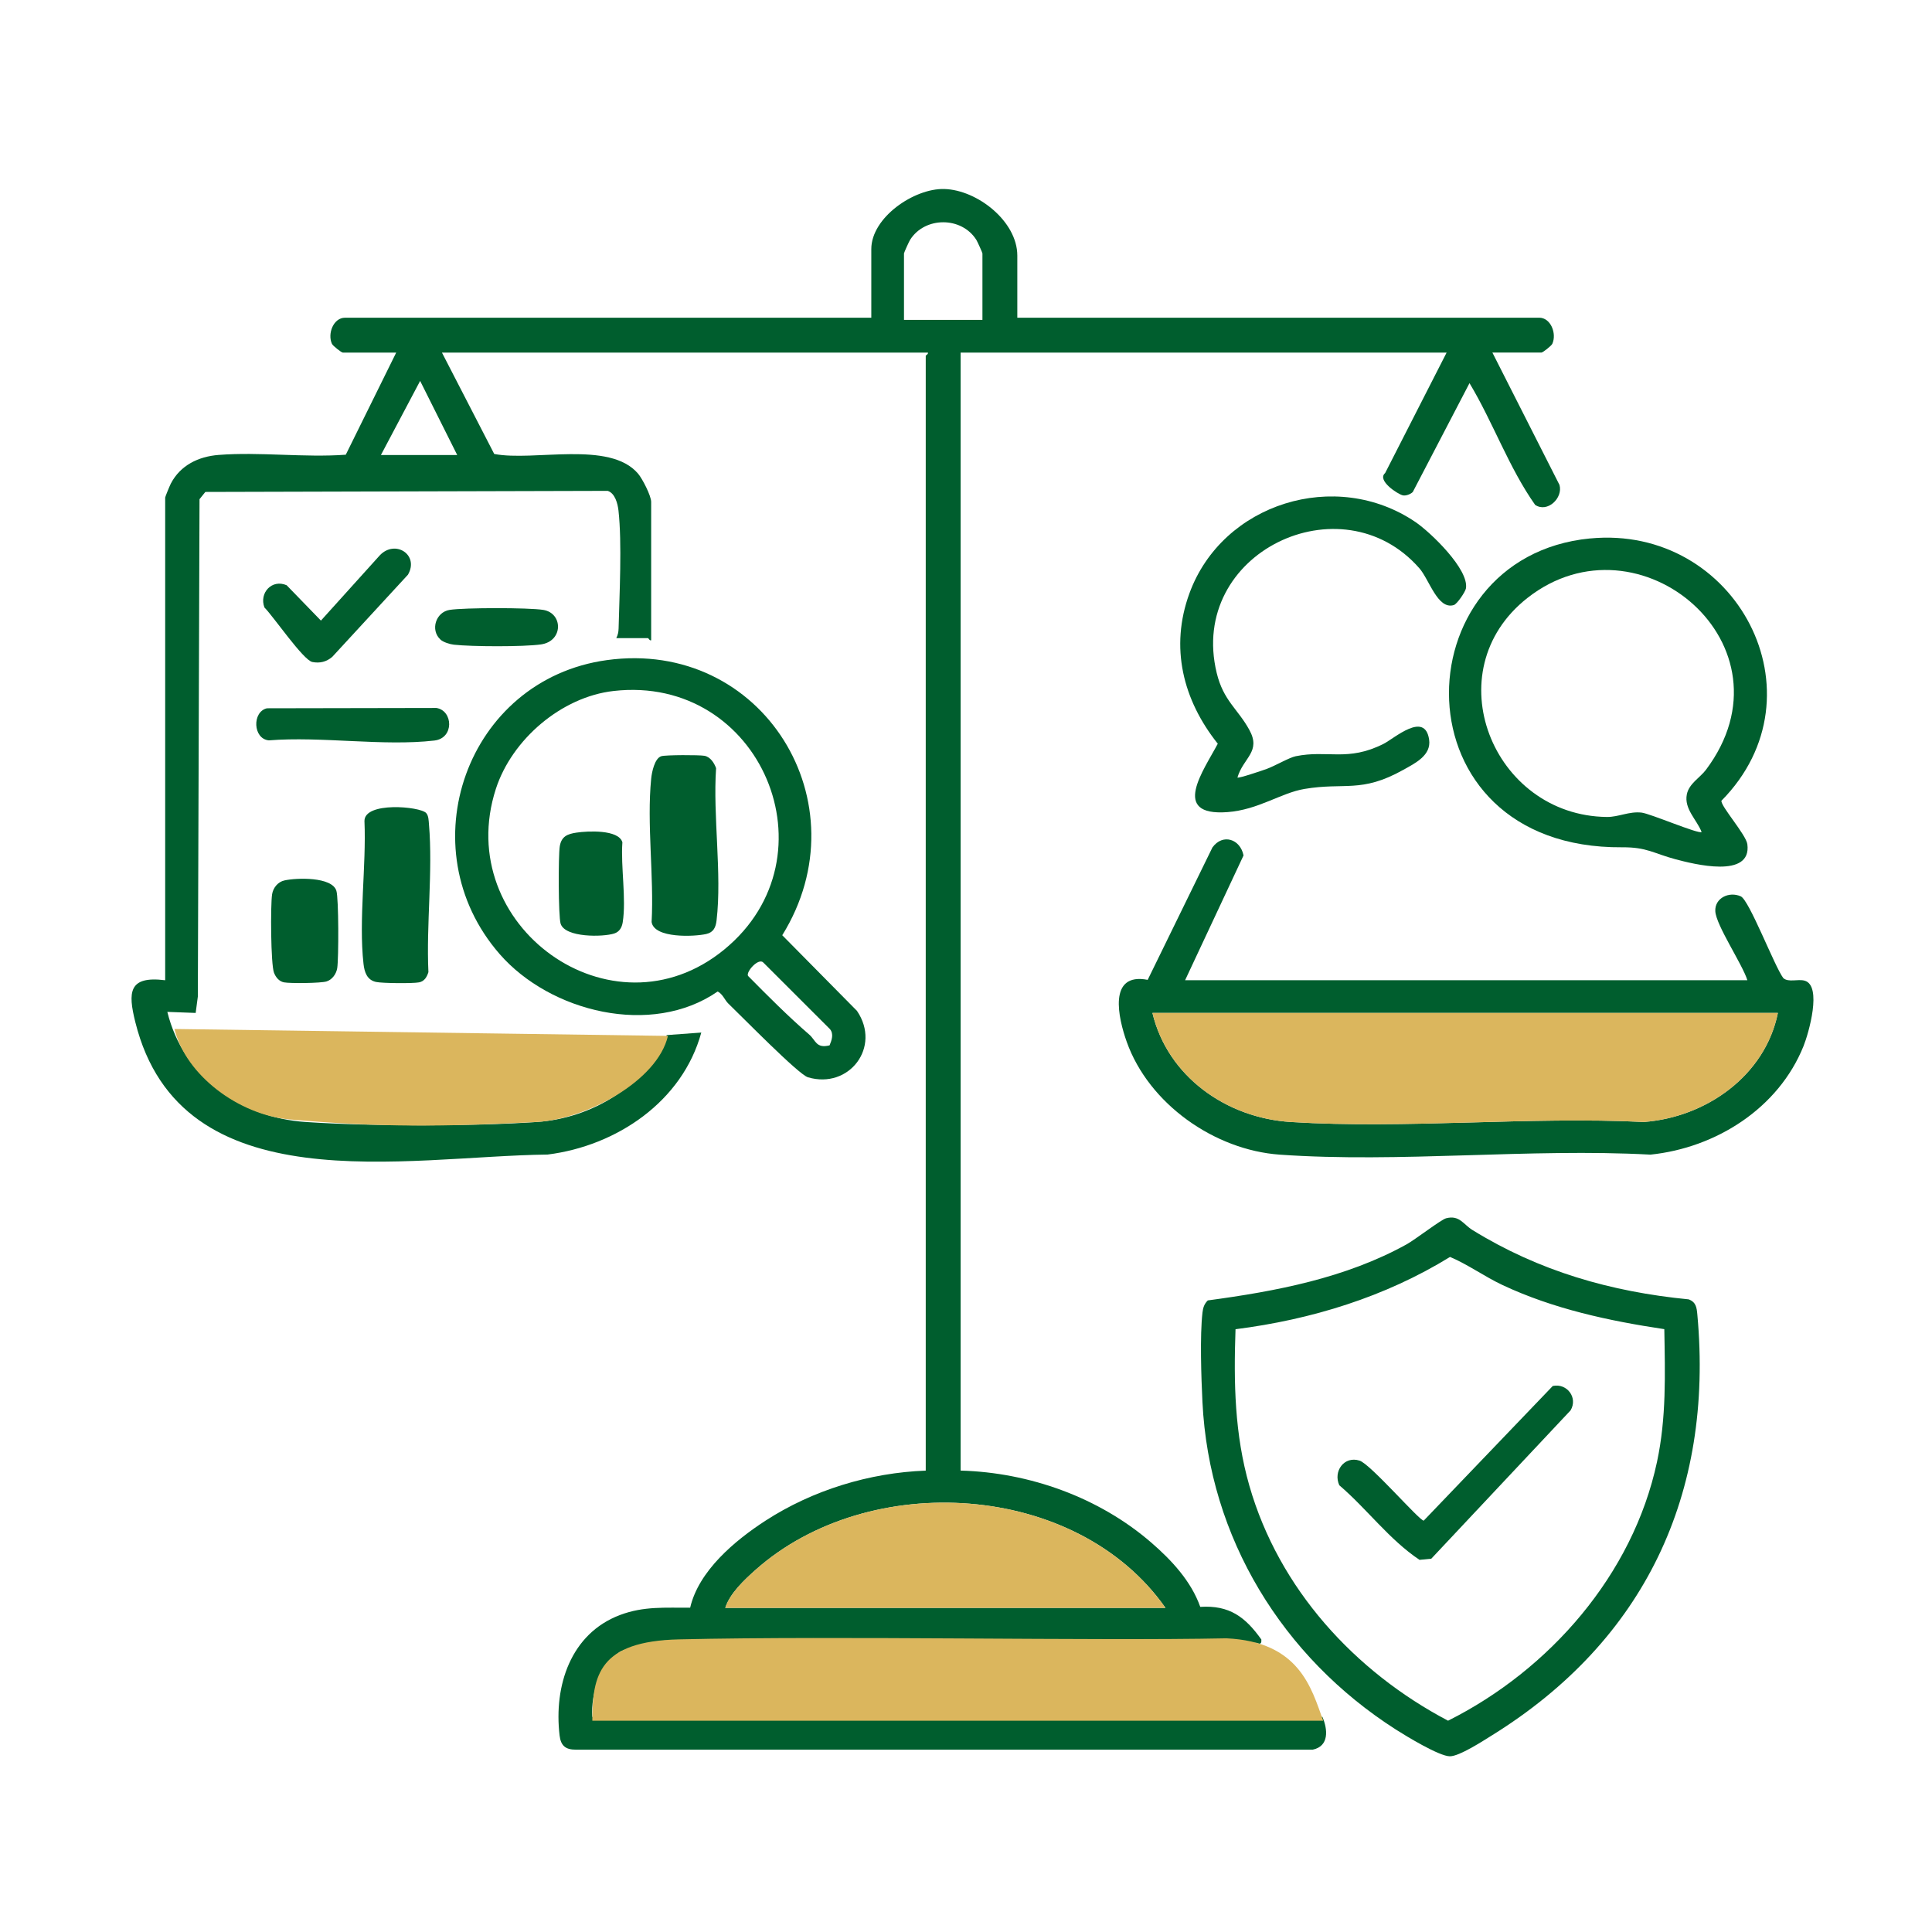
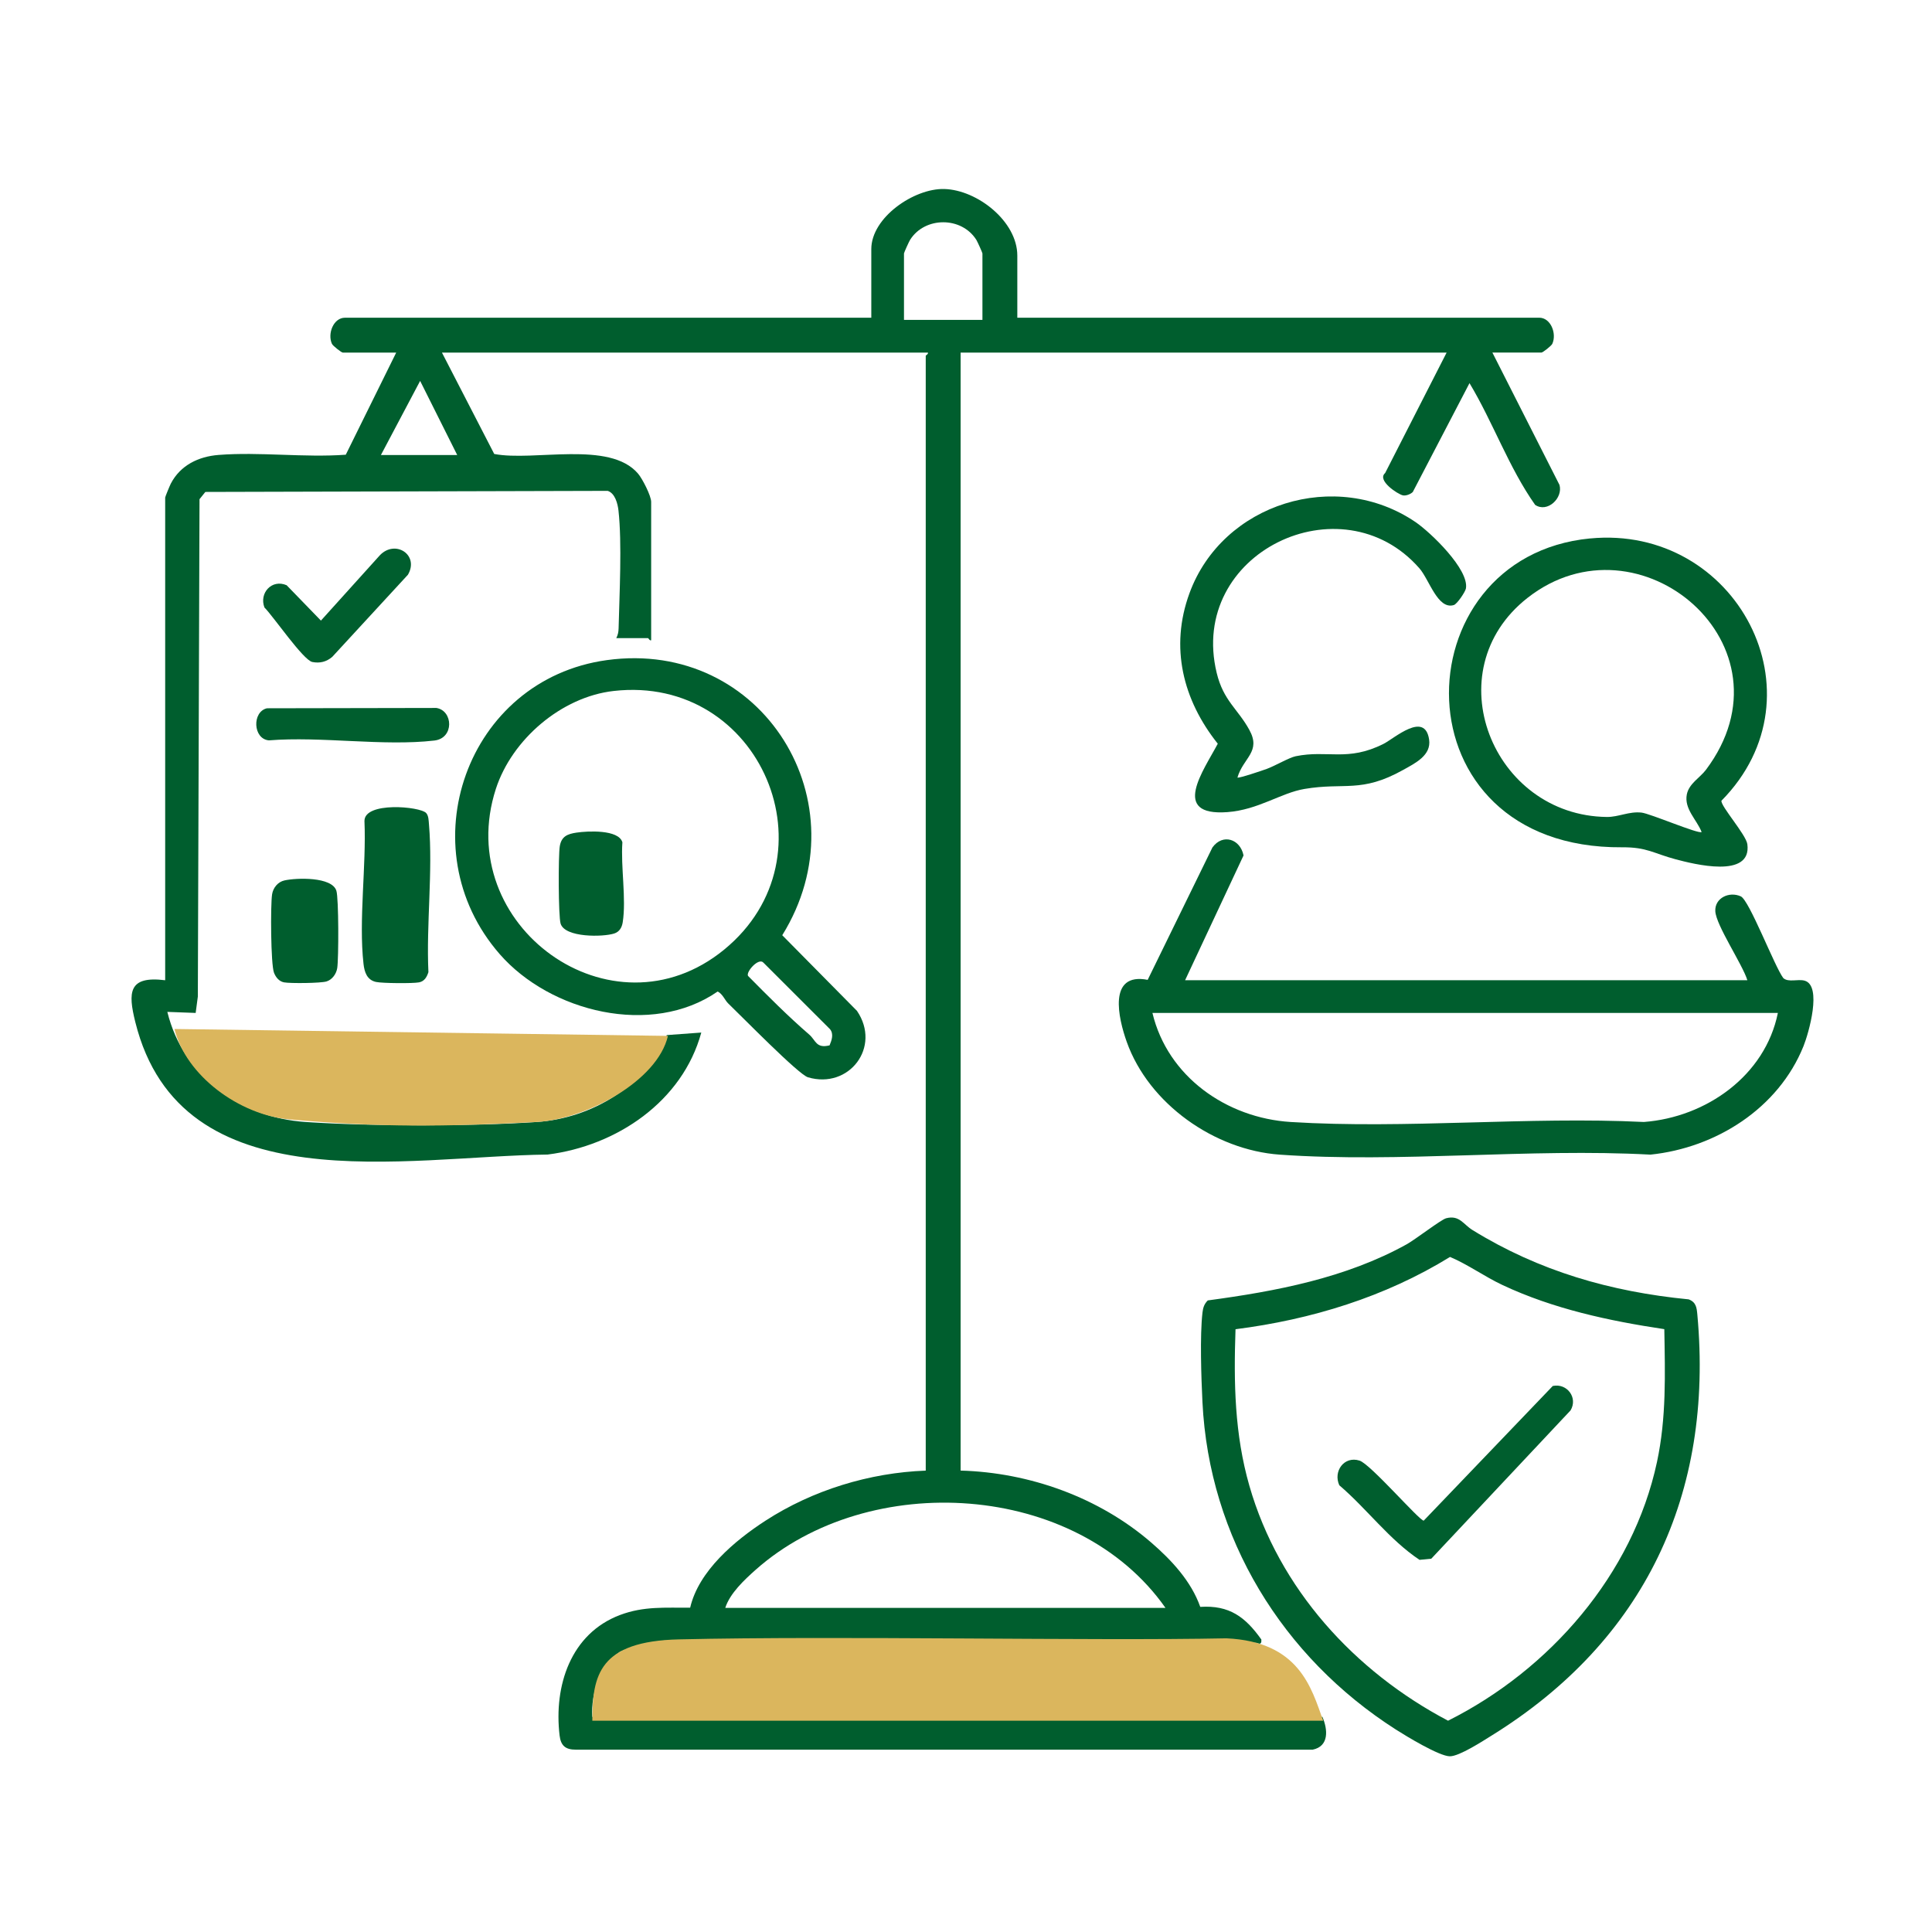
<svg xmlns="http://www.w3.org/2000/svg" id="Layer_1" version="1.1" viewBox="0 0 1024 1024">
  <defs>
    <style>
      .st0 {
        fill: #dbb65d;
      }

      .st1 {
        fill: #005e2e;
      }
    </style>
  </defs>
  <path class="st1" d="M539.19,168.39h276.65c6.08,0,9.38,8.41,6.91,13.85-.48,1.05-5.03,4.63-5.76,4.63h-25.99l35.56,70.15c1.98,6.92-6.41,14.95-12.91,10.57-13.98-19.83-22.23-43.61-34.78-64.52l-30.06,57.7c-1.17,1.17-3.67,2.14-5.3,1.77-2.68-.61-13.88-7.92-9.36-11.81l32.59-63.85h-257.59v592.56c36.55,1.01,73.39,14.24,101.04,38.15,10.75,9.29,21.19,20.51,25.97,34.09,15.43-1,23.87,5.32,32.38,17.29.3,3.54-2.11,1.78-2.58,1.78l-313.82-1.21c-1.82,0-21.58,4.62-23.58,5.97-10.46,7.09-15.46,22.21-14.63,34.46h386.96c2.9,6.66,3.65,15.59-5.14,17.39h-390.53c-5.54.03-8-2.17-8.63-7.54-3.11-26.29,5.84-53.97,32.06-63.85,12.6-4.75,23.95-3.76,37.15-3.86,4.5-19.53,23.7-35.6,39.93-46.12,24.96-16.18,55.15-25.44,84.93-26.53V188.61c0-.35,1.46-.89,1.15-1.73H234.24l27.71,53.73c21,4.08,61.15-7.28,76.22,10.41,2.33,2.73,6.96,11.78,6.96,14.99v73.35c-.85.31-1.38-1.15-1.73-1.15h-16.75c.85-1.74,1.17-3.16,1.22-5.13.45-18.02,1.85-45.27-.06-62.45-.41-3.72-1.83-9.2-5.71-10.46l-213.26.57-3.09,3.84-.89,263.62-1.15,8.68-15.02-.56c8.5,34.44,38.52,56.04,73.32,58.36,34.62,2.32,87.95,2.37,122.53,0,28.93-1.98,57.47-18.82,68.87-46.06l18.29-1.34c-9.97,36.53-44.85,60.06-81.45,64.66-74.99.85-194.38,26.82-218.53-70.21-3.93-15.79-3.68-24.61,15.83-22.18v-255.85c0-.4,2.48-6.41,3-7.4,5.07-9.71,14.63-14.33,25.26-15.17,21.72-1.71,45.53,1.49,67.46-.12l26.73-54.13h-28.3c-.73,0-5.28-3.58-5.76-4.63-2.47-5.44.83-13.85,6.91-13.85h278.96v-36.38c0-16.78,22.76-32.29,38.7-31.84,17.48.49,38.69,17.13,38.69,35.31v32.92h0ZM520.71,169.55v-35.23c0-.39-2.67-6.29-3.22-7.17-7.81-12.46-27.33-12.45-35.14,0-.56.89-3.22,6.78-3.22,7.17v35.23h41.58ZM242.33,241.16l-19.65-39.27-20.78,39.27h40.43,0ZM617.73,852.21c-47.11-67.09-157.21-73.42-217.17-20.23-5.96,5.29-13.72,12.54-16.15,20.23h233.33Z" />
  <path class="st1" d="M628.13,519.54h298.01c-2.62-8.48-16.58-29.05-16.99-36.56-.38-7.02,7.35-10.67,13.51-7.89,4.51,2.04,17.87,37.11,22.52,43.31,2.73,2.44,7.72.37,11.32,1.38,9.4,2.65,2.13,27.91-.61,34.71-13.28,32.97-46.41,53.9-81.12,57.49-64.12-3.48-132.89,4.49-196.46.01-34.58-2.44-69.41-26.9-81.12-59.8-4.43-12.43-10.18-36.98,11.11-32.85l34.33-70.21c5.49-7.5,14.75-4.43,16.47,4.27l-30.97,66.13ZM942.32,536.87h-331.51c8.07,33.8,39.32,55.69,73.29,57.81,60.97,3.8,125.84-3,187.22-.01,32.97-2.5,64.27-24.55,70.99-57.8h0Z" />
  <path class="st1" d="M766.46,645.71c7.08-1.85,9.1,3.22,13.99,6.24,35.23,21.75,73.29,32.72,114.58,36.74,3.97,1.5,4.26,4.41,4.6,8.11,8.73,95.18-28.03,172.76-108.73,222.89-4.93,3.06-17.37,11.19-22.43,11.18-5.61,0-23.1-10.64-28.66-14.19-60.1-38.42-98.96-101.63-102.49-173.58-.63-12.81-1.4-35.21.02-47.43.3-2.59.93-4.55,2.82-6.42,36.25-4.88,73.11-11.85,105.4-29.74,4.53-2.51,18.26-13.11,20.89-13.79h0ZM882.12,704.48c-29.33-4.39-58.83-10.73-85.77-23.39-9.56-4.49-18.09-10.76-27.8-14.89-34.46,21.23-73.58,33.22-113.7,38.32-.99,28.36-.51,55.61,7.35,83,15.65,54.51,55.73,98.4,105.3,124.49,53.79-26.94,97.97-77.44,110.74-137.15,5.02-23.45,4.28-46.5,3.88-70.38h0Z" />
  <path class="st1" d="M385.96,531.84c-1.75-1.67-2.95-5.07-5.59-6.32-35.02,24.24-88.75,10.88-115.53-19.83-49.06-56.26-17.56-145.54,56.76-155.81,82.66-11.42,136.43,75.88,93.01,145.81l39.6,40.09c13.04,19.15-4.16,41.67-25.97,35.21-5.1-1.51-35.62-32.8-42.28-39.15h0ZM325.24,366.23c-27.69,3.14-53.94,25.69-62.43,51.92-23.4,72.3,61.43,133.93,120.99,85.18,60.19-49.26,19.53-145.96-58.56-137.1h0ZM439.7,554.05c1.12-2.7,2.31-6.01.21-8.58l-35.26-35.23c-2.51-2.88-9.32,4.8-8.19,6.99,10.58,10.71,21.12,21.31,32.48,31.14,3.48,3.01,3.56,7.48,10.76,5.69h0Z" />
  <path class="st1" d="M842.74,285.4c77.43-7.48,125.28,82.7,69.66,139.01-.48,2.8,13.06,18,13.73,23.03,2.46,18.51-28.55,10.52-38.09,7.98-11.65-3.1-15.09-6.44-28.29-6.34-120.81.93-118.01-153.93-17-163.7h0ZM901.89,440.98c-2.58-6.59-9.34-12.21-7.84-19.92,1.12-5.72,6.99-8.86,10.12-13.02,49.34-65.68-35.4-137.61-94.59-91.12-49.3,38.72-18.53,115.42,42.07,116.09,6.22.07,11.74-3.05,18.37-2.32,4.61.51,30.34,11.54,31.87,10.3h0Z" />
  <path class="st1" d="M655.86,412.11c.58.57,13.47-3.81,15.61-4.6,4.26-1.56,11.87-6,15.26-6.69,16.89-3.47,27.52,3.04,46.57-6.56,5.79-2.92,21.91-17.52,24.16-2.28,1.23,8.36-7.3,12.49-13.79,16.11-22.27,12.43-30.95,6.45-52.3,10.07-12.53,2.12-24.45,11.08-40.85,12.28-30.44,2.23-12.51-22.18-5.07-36.26-18.5-23.2-25.47-51.11-15.03-79.69,17.5-47.92,77.75-66.4,119.84-37.78,7.96,5.42,28.55,25.16,26.7,35.22-.32,1.76-4.64,8.22-6.41,8.76-8.56,2.59-12.96-13.44-18.23-19.47-41.24-47.16-122.87-8.2-107.44,55.46,3.58,14.76,11.08,18.91,17.26,30.1,6.47,11.71-3.18,14.75-6.27,25.34h0s0,0,0,0Z" />
  <path class="st1" d="M225.85,430.89c1.35,1.44,1.34,4.1,1.51,6.01,2.13,24.92-1.48,53.09-.29,78.35-.83,2.59-2.11,4.87-4.97,5.42-3.32.64-19.53.51-22.83-.22-4.78-1.06-6.11-5.23-6.6-9.57-2.62-23.29,1.54-51.92.5-75.73-.04-10.4,29.42-7.73,32.69-4.25h0Z" />
  <path class="st1" d="M176.08,348.18c-3.07,2.6-6.56,3.48-10.54,2.69-4.79-.94-20.66-24.17-25.39-28.9-2.89-7.63,3.91-15.2,11.78-11.78l18.17,18.74,31.23-34.62c8.13-8.5,20.98-.27,14.9,10.29l-40.15,43.58h0,0Z" />
  <path class="st1" d="M150.75,466.65c6.35-1.42,25.18-2.05,27.54,5.47,1.26,4.01,1.24,35.93.45,41-.48,3.04-2.63,6.11-5.65,7.06-3.04.95-19.23,1.11-22.55.49-2.62-.49-4.39-2.72-5.31-5.09-1.73-4.46-1.9-35.88-1.01-41.6.54-3.44,3.06-6.56,6.53-7.33h0Z" />
  <path class="st1" d="M141.51,375.4l89.78-.17c8.89,1.39,9.54,16.04-1.06,17.27-27.03,3.14-60.06-2.33-87.74-.09-8.46-.79-8.95-15.18-.98-17.01Z" />
-   <path class="st1" d="M233.45,338.98c-5.49-5.03-2.49-14.58,4.9-15.73,7.82-1.22,41.74-1.23,49.54,0,10.59,1.67,10.78,16.62-1.2,18.31-9.28,1.31-36.6,1.2-46.12.14-2.13-.24-5.57-1.29-7.12-2.71h0Z" />
-   <path class="st0" d="M617.73,852.21h-233.33c2.43-7.7,10.19-14.94,16.15-20.23,59.96-53.19,170.06-46.86,217.17,20.23Z" />
-   <path class="st0" d="M942.32,536.87c-6.72,33.25-38.02,55.3-70.99,57.8-61.38-2.99-126.26,3.82-187.23.01-33.98-2.12-65.22-24.01-73.29-57.81h331.51Z" />
  <path class="st0" d="M354.03,549.05c-5.64,24.1-43.45,44.17-69.49,45.62-49.24,2.55-82.33,2.95-131.02-1.34-26.79-2.36-55.03-23.28-61.05-47.94,4.36.06,8.72.12,13.08.18,82.83,1.16,165.65,2.32,248.48,3.48h0Z" />
  <path class="st0" d="M701.31,912.01c-6.28-17.53-12.74-41.88-51.27-43.67-70.96,1.45-205.11-1.43-290.16.56-42.34.99-45.94,18.97-45.94,43.11h387.37Z" />
  <path class="st1" d="M823.03,734.59c7.56-1.57,13.41,6.25,9.4,12.94l-73.83,78.62-6.23.6c-16.03-10.7-27.82-26.98-42.51-39.53-3.36-7.4,2.56-15.67,10.72-13.07,5.85,1.86,31.69,31.83,34.02,31.82l68.42-71.4h0Z" />
-   <path class="st1" d="M350.55,400.79c2.32-.69,20.09-.71,22.85-.2,3.08.58,5.17,3.8,6.14,6.57-1.74,25.35,3.17,55.9.26,80.64-.43,3.69-1.58,6.35-5.47,7.24-6.23,1.43-27.64,2.44-28.96-6.35,1.31-24.28-2.62-52.11-.23-75.98.33-3.35,1.8-10.84,5.41-11.92Z" />
  <path class="st1" d="M305.59,441.3c5.74-.85,22.28-1.77,24.29,5.13-.93,12.91,2.13,30.04.17,42.42-.43,2.75-1.74,5.03-4.48,5.92-5.91,1.92-26.08,2.28-28.43-5.2-1.22-3.91-1.25-36.11-.45-41,.87-5.3,4.08-6.55,8.9-7.27h0Z" />
</svg>